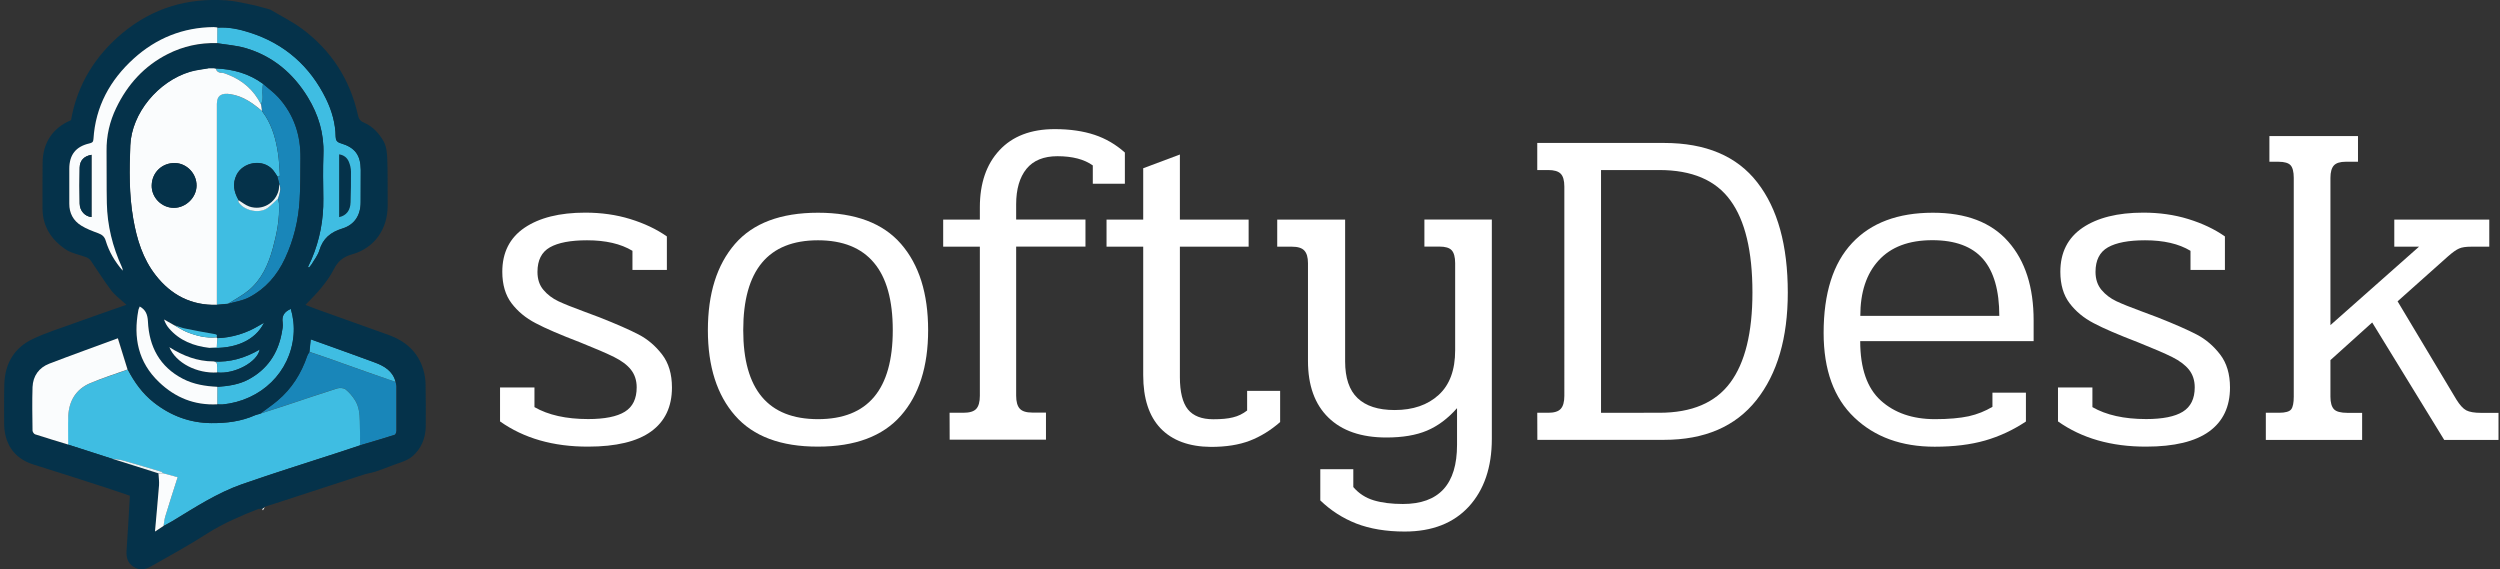
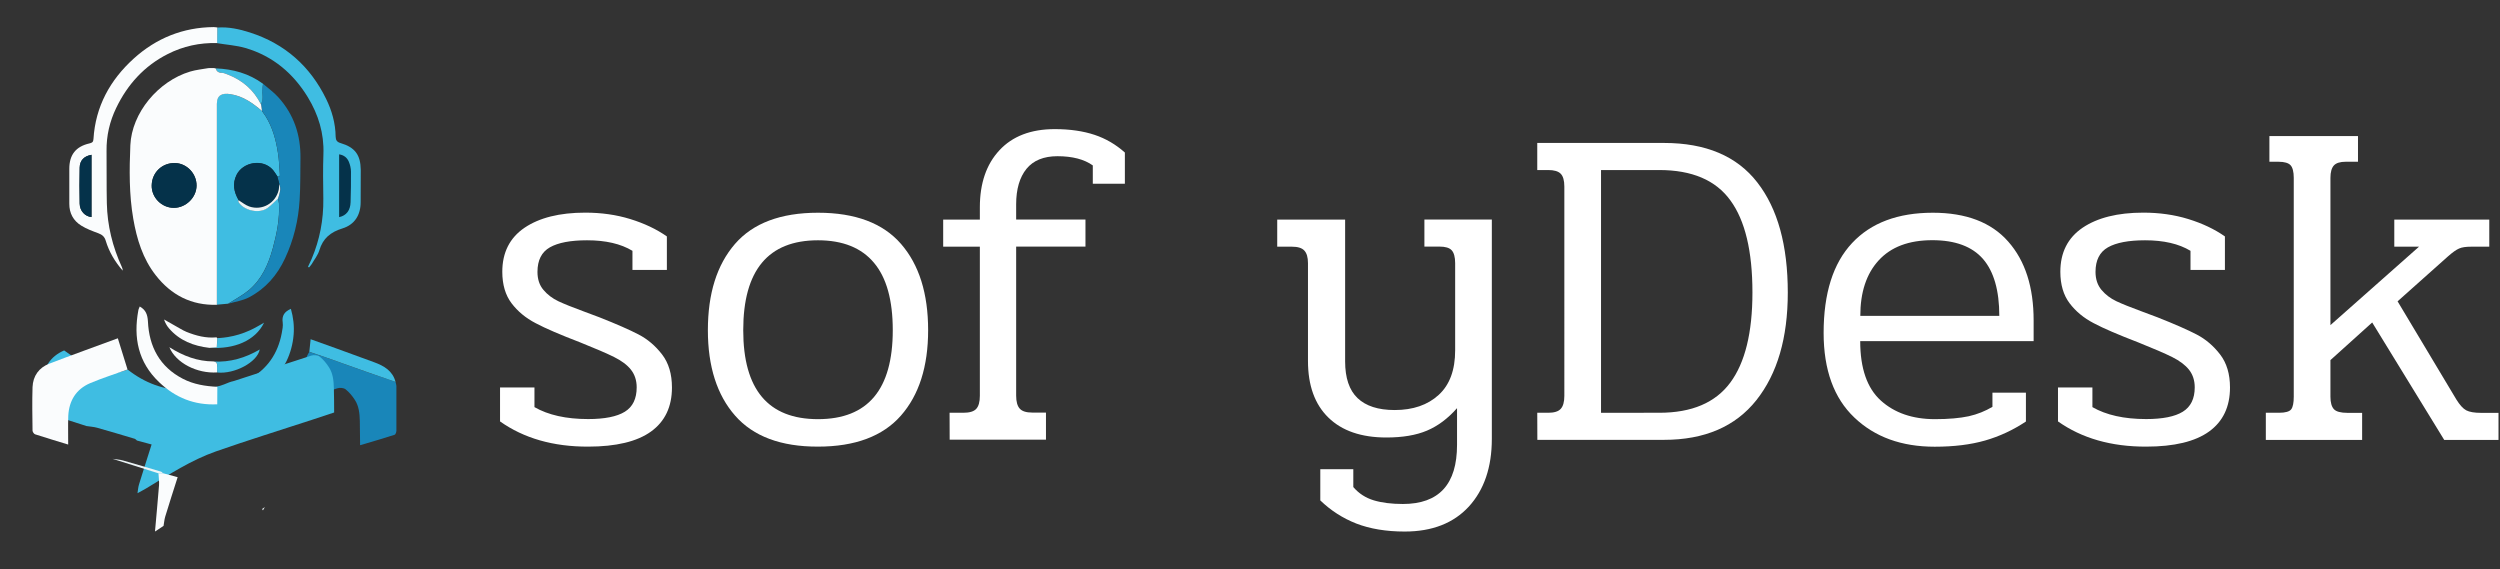
<svg xmlns="http://www.w3.org/2000/svg" version="1.1" id="Layer_1" x="0px" y="0px" viewBox="0 0 2658.3 605.3" style="enable-background:new 0 0 2658.3 605.3;" xml:space="preserve">
  <rect x="0" y="0" width="2658.3" height="605.3" fill="#333333" stroke="none" />
  <style type="text/css">
	.st0{fill:#1986B9;}
	.st1{fill:#3FBDE2;}
	.st2{fill:#05324A;}
	.st3{fill:#ECF5F7;}
	.st4{fill:#FAFCFD;}
	.st5{fill:#FFFFFF;}
</style>
  <g>
    <g id="XMLID_00000024718992408214797070000007203244291532868240_">
      <path class="st0" d="M420.6,406.1c0.3,1.6,0.9,3.2,0.9,4.8c0.1,15.7,0.1,31.3,0,47c0,1.5-0.9,4.1-1.9,4.4    c-12.2,3.9-24.4,7.5-36.7,11.1c-0.1-8.6-0.1-17.3-0.3-25.9c-0.2-7.6-0.9-15.4-5.1-22c-2.7-4.3-6.1-8.4-10-11.5    c-2-1.6-6.2-2-8.8-1.1c-18.1,5.7-36,11.8-54,17.8c-9.4,3.1-18.9,6.1-28.3,9.2c6.2-4.6,12.6-8.9,18.5-13.9    c15.2-12.8,25.4-29,31.7-47.7c0.5-1.4,1.5-2.7,2.3-4.1c5.9,2,11.9,3.9,17.8,6c15,5.3,29.9,10.6,44.8,15.9    C401.2,399.5,410.9,402.8,420.6,406.1z" />
      <path class="st1" d="M397.9,385.2c10.4,3.8,19.6,9.1,22.7,20.9c-9.7-3.4-19.4-6.7-29.1-10.1c-15-5.3-29.9-10.6-44.8-15.9    c-5.9-2.1-11.9-4-17.8-6c0.4-4.2,0.9-8.4,1.4-13.4c9.2,3.3,17.9,6.4,26.5,9.5C370.5,375.2,384.2,380.1,397.9,385.2z" />
      <path class="st2" d="M372.8,214.9c-0.3,8.9-4.6,14.5-12.2,16c0-22.1,0-44.2,0-66.8c5.2,0.8,8.5,3.6,10.3,7.8    c1.4,3.3,2.2,7.1,2.3,10.6C373.3,193.2,373.1,204.1,372.8,214.9z" />
-       <path class="st1" d="M135.8,393c7,13.4,15.6,25.5,27.6,34.9c17.9,14.1,38.2,21.8,61.2,22c16.1,0.1,31.7-1.8,46.6-8.4    c1.6-0.7,3.5-1,5.2-1.5c9.4-3.1,18.9-6.1,28.3-9.2c18-6,35.9-12.1,54-17.8c2.6-0.8,6.8-0.5,8.8,1.1c3.9,3.1,7.3,7.2,10,11.5    c4.2,6.6,4.9,14.3,5.1,22c0.3,8.6,0.2,17.3,0.3,25.9c-7.9,2.6-15.7,5.2-23.6,7.8c-34,11.1-68.1,21.7-101.9,33.5    c-26.5,9.3-50.1,24.7-74,39.2c-3.1,1.9-6.4,3.5-9.6,5.3c0.5-3.2,0.7-6.5,1.7-9.6c4.2-13.8,8.7-27.5,13.3-42.2    c-5.5-1.5-10.6-2.8-15.6-4.2c-0.7-0.6-1.4-1.5-2.2-1.8c-13.4-4-26.7-8-40.2-11.8c-3.6-1-7.5-1.2-11.3-1.8    c-15.7-5.1-31.4-10.1-47.2-15.2c0-10.1-0.4-20.3,0.2-30.4c0.8-16.1,8.4-28.4,23.3-34.8C109,402.1,122.5,397.8,135.8,393z" />
+       <path class="st1" d="M135.8,393c17.9,14.1,38.2,21.8,61.2,22c16.1,0.1,31.7-1.8,46.6-8.4    c1.6-0.7,3.5-1,5.2-1.5c9.4-3.1,18.9-6.1,28.3-9.2c18-6,35.9-12.1,54-17.8c2.6-0.8,6.8-0.5,8.8,1.1c3.9,3.1,7.3,7.2,10,11.5    c4.2,6.6,4.9,14.3,5.1,22c0.3,8.6,0.2,17.3,0.3,25.9c-7.9,2.6-15.7,5.2-23.6,7.8c-34,11.1-68.1,21.7-101.9,33.5    c-26.5,9.3-50.1,24.7-74,39.2c-3.1,1.9-6.4,3.5-9.6,5.3c0.5-3.2,0.7-6.5,1.7-9.6c4.2-13.8,8.7-27.5,13.3-42.2    c-5.5-1.5-10.6-2.8-15.6-4.2c-0.7-0.6-1.4-1.5-2.2-1.8c-13.4-4-26.7-8-40.2-11.8c-3.6-1-7.5-1.2-11.3-1.8    c-15.7-5.1-31.4-10.1-47.2-15.2c0-10.1-0.4-20.3,0.2-30.4c0.8-16.1,8.4-28.4,23.3-34.8C109,402.1,122.5,397.8,135.8,393z" />
      <path class="st1" d="M231.1,29.3c12-0.9,23.6,1.7,34.8,5.3c36.9,11.9,63.8,35.7,80.8,70.4c6.2,12.6,10,26,10.2,40.3    c0.1,3.9,1.5,5.8,5.4,6.9c15.2,4.5,21.1,12.6,21.3,28.4c0.1,11.3-0.2,22.7-0.1,34c0.1,14-6.4,24.3-19.4,28.3    c-12.6,3.9-20.7,10.5-24.5,23.2c-1.6,5.3-5.4,9.9-8.2,14.8c-0.8,1.3-1.9,2.3-2.8,3.5c-0.4-0.2-0.7-0.5-1.1-0.7    c1.2-2.7,2.6-5.4,3.8-8.2c8.7-20.5,12.8-41.9,12.5-64.2c-0.2-15.8-0.5-31.7,0.1-47.5c0.8-21.9-5.3-41.8-16.5-60.3    c-15.6-25.6-37.4-44-66.6-52.5c-9.7-2.8-20-3.4-30-5.1C231,40.4,231,34.9,231.1,29.3z M372.8,214.9c0.3-10.8,0.5-21.6,0.4-32.4    c0-3.6-0.9-7.3-2.3-10.6c-1.8-4.2-5.1-7-10.3-7.8c0,22.7,0,44.7,0,66.8C368.2,229.3,372.6,223.8,372.8,214.9z" />
      <path class="st1" d="M236.4,430.1c-1.8,0.2-3.6-0.1-5.4-0.2c0-6.2,0-12.4,0.1-18.6c11.5-0.8,22.9-2.3,33.2-7.9    c19.8-10.6,31.2-27.4,35.3-49.2c0.7-3.7,1.5-7.7,1-11.3c-1.1-7.3,2-11.6,8.7-14.5c2.6,9,3.7,18.3,2.9,27.7    C308.9,395.5,277.9,426,236.4,430.1z" />
      <path class="st1" d="M230.5,110.6c0-9.4,5.3-12,14.4-10.5c13.6,2.1,23.7,9.5,33.6,17.9c1.2,1.8,2.5,3.5,3.7,5.3    c7.6,12,11.2,25.4,13.3,39.2c1.2,7.3,1.5,14.8,2,22.2c0.1,1.8,0.4,4.2-2.8,2.5c-1.5-2.2-2.8-4.5-4.5-6.5    c-11-12.6-32.1-8.2-38.7,5.2c-4.6,9.4-2.8,18.3,2.2,26.9c-0.1,0.5-0.5,1.2-0.3,1.6c5.6,9.4,22.1,13.1,31.1,6.6    c4-2.9,7.4-6.6,11-9.9c0.4,1.7,1,3.4,1.1,5.1c0.9,16.3-2.3,32.1-6.5,47.6c-4.7,17.2-11.8,33.4-26,45.1c-6.6,5.4-14.4,9.4-21.6,14    c-4,0.4-8,0.8-12,1.1C230.5,253,230.5,181.8,230.5,110.6z" />
      <path class="st0" d="M279.7,89.1c5.5,4.8,11.5,9,16.3,14.4c16.6,18.3,23.8,40.3,23.5,64.8c-0.2,14.8,0,29.6-0.9,44.4    c-1.3,21.6-6.3,42.3-15.5,62c-8.4,18.1-20.8,32.3-38.4,41.5c-6.7,3.5-14.7,4.6-22.1,6.8c7.2-4.6,15-8.6,21.6-14    c14.2-11.7,21.2-27.9,26-45.1c4.2-15.5,7.4-31.3,6.5-47.6c-0.1-1.7-0.7-3.4-1.1-5.1c1.7-5.1,3.7-10.1,1.4-15.6    c-0.7-2.8-1.5-5.6-2.2-8.4c3.2,1.6,2.9-0.7,2.8-2.5c-0.6-7.4-0.9-14.9-2-22.2c-2.2-13.8-5.7-27.2-13.3-39.2    c-1.2-1.8-2.4-3.5-3.7-5.3c-0.3-2.3-0.7-4.6-1-6.8c0.5-1.9,1.4-3.8,1.4-5.7c0.1-3.1-0.4-6.3-0.3-9.5    C278.7,93.7,279.3,91.4,279.7,89.1z" />
      <path class="st2" d="M251.6,186c6.6-13.5,27.7-17.8,38.7-5.2c1.7,2,3,4.3,4.5,6.5c0.7,2.8,1.5,5.6,2.2,8.4    c-0.2,2.1-0.1,4.2-0.5,6.1c-3.2,14.2-17.6,22.5-31.3,17.8c-4.1-1.4-7.6-4.4-11.4-6.7C248.8,204.2,246.9,195.4,251.6,186z" />
      <path class="st3" d="M281.6,539.2c-0.7,1.2-1.4,2.3-2,3.5c-0.3-0.5-0.6-1-0.9-1.5C279.6,540.6,280.6,539.9,281.6,539.2z" />
      <path class="st1" d="M280.8,343.1c-9.5,19.5-32.1,28.4-58,26.7c2.4-0.2,4.8-0.4,7.8-0.6c0.2-3.3,0.3-6.5,0.5-9.7l0,0    c2.3-0.1,4.5-0.2,6.7-0.5c1.5-0.2,3-0.4,4.4-0.6c8.1-1.3,15.9-3.7,23.4-7.1C271,348.9,276,345.8,280.8,343.1z" />
      <path class="st1" d="M277.6,111.2c-7.6-15.4-19.7-25.9-35.6-32c-2-0.8-4.1-1.7-6.2-1.8c-3.5-0.1-5.5-1.5-6.5-4.7    c18.4,0.7,35.4,5.4,50.4,16.4c-0.4,2.3-0.9,4.6-1,6.9c-0.1,3.2,0.5,6.3,0.3,9.5C278.9,107.4,278.1,109.3,277.6,111.2z" />
      <path class="st4" d="M229.3,72.7c1,3.2,3,4.7,6.5,4.7c2.1,0.1,4.2,1,6.2,1.8c15.9,6.1,28,16.6,35.6,32c0.3,2.3,0.7,4.6,1,6.8    c-9.9-8.4-20-15.8-33.6-17.9c-9.1-1.4-14.4,1.2-14.4,10.5c0,71.2,0,142.3,0,213.5c-27.1,0.8-48.6-10.4-65-31.4    c-13.8-17.6-20.1-38.3-23.9-60.1c-4.5-26-4.2-52.1-3.1-78.2c1.5-34.3,29.5-68.1,63.6-78.3c6.3-1.9,13-2.5,19.6-3.7    c0.2,0,0.5,0,0.7,0c0.8,0,1.6,0,2.4,0c0.9,0,1.8,0,2.8,0C228.1,72.6,228.7,72.6,229.3,72.7z M184.8,221c12.8,0,24-10.9,24.2-23.5    c0.2-12.8-10.3-23.9-22.9-24.2c-13.7-0.3-24.5,10-24.8,23.7C160.9,209.9,171.8,220.9,184.8,221z" />
      <path class="st3" d="M253.7,212.9c3.8,2.3,7.3,5.3,11.4,6.7c13.8,4.7,28.1-3.7,31.3-17.8c0.4-2,0.4-4.1,0.5-6.1    c2.3,5.4,0.3,10.5-1.4,15.6c-3.6,3.3-7,7-11,9.9c-8.9,6.5-25.5,2.8-31.1-6.6C253.3,214.1,253.6,213.4,253.7,212.9z" />
      <path class="st1" d="M237.8,359.1c1.5-0.2,3-0.4,4.4-0.6C240.7,358.7,239.3,358.9,237.8,359.1z" />
      <path class="st1" d="M276.2,371.6c-2.6,13.6-26.9,26.4-45.2,24.5c-0.1-2.3-0.4-4.6-0.1-6.8c0.3-3-0.9-4.6-3.8-4.9    C244.6,385.4,260.8,380.6,276.2,371.6z" />
      <path class="st1" d="M237.8,359.1c-2.2,0.2-4.5,0.4-6.7,0.5l0,0C233.3,359.5,235.6,359.3,237.8,359.1z" />
-       <path class="st2" d="M180.1,369.2c6.8,16.7,29.4,28.2,50.9,26.9c18.3,1.9,42.6-10.9,45.2-24.5c-15.4,9-31.5,13.9-49.1,12.7l0,0    C210.2,384.2,195,378.6,180.1,369.2z M179.6,348.8c11.3,13.3,26.3,19.1,43.2,21c25.9,1.6,48.5-7.2,58-26.7    c-4.8,2.7-9.8,5.9-15.1,8.3c-7.5,3.4-15.3,5.8-23.4,7.1c-1.5,0.2-2.9,0.4-4.4,0.6c-2.2,0.2-4.5,0.4-6.7,0.5    c-0.2-0.3-0.5-0.6-0.8-0.9c1.1-2.8-0.3-3.1-2.8-3.5c-10.5-1.8-20.9-3.8-31.3-5.9c-3.6-0.8-7-2.2-10.6-3.4l0,0    c-3.7-2.1-7.4-4.2-11.1-6.3C175.7,343.1,177.4,346.2,179.6,348.8z M147.1,330c-5.4,29.1-0.3,55.1,22,76.3    c17.4,16.6,37.9,24.7,61.9,23.6c1.8,0.1,3.7,0.4,5.4,0.2c41.5-4,72.4-34.5,75.7-73.9c0.8-9.4-0.3-18.7-2.9-27.7    c-6.7,2.9-9.9,7.1-8.7,14.5c0.6,3.6-0.3,7.6-1,11.3c-4.1,21.8-15.5,38.6-35.3,49.2c-10.3,5.5-21.7,7-33.2,7.9    c-12.7-0.6-25.2-2.6-36.6-8.5c-24.6-12.8-36-34.1-37.2-61c-0.3-7.2-2.3-12.2-8.7-15.9C148.1,327.3,147.3,328.6,147.1,330z     M161,602c-6.2,3.6-12.7,4.9-19.3,0.5c-6.3-4.2-7.6-10.2-7.1-17.4c1.4-19.1,2.3-38.2,3.5-58c-7.7-2.6-15.7-5.4-23.7-8    c-26.3-8.5-52.6-17-78.9-25.2c-21.9-6.8-31-23.7-31.1-43.6c0-14-0.2-28,0.2-42c0.7-22,10.7-38.8,30.8-48.1    c13.6-6.4,28.1-11,42.3-16.1c18.3-6.6,36.6-13,56.7-20c-6-5.6-11.9-9.8-16.2-15.4c-7.7-10.1-14.4-21.1-21.7-31.6    c-1.1-1.5-2.9-2.8-4.6-3.5c-7.2-2.8-15.3-4-21.6-8.1c-15.3-10.1-24.9-24.3-25.1-43.4c-0.2-16.2,0.1-32.3,0.1-48.5    c0-21.6,10.7-37.6,30.2-45.8c6.7-38,25.7-68.5,55-92.9c32-26.4,68.9-37.3,109.9-34.5c9.6,0.6,19.1,3,28.5,4.9    c6.2,1.3,12.3,3.3,18.5,4.9c11.3,6.8,23.3,12.7,33.9,20.5c30.9,23,50.8,53.7,59.2,91.4c0.9,4,2.2,6.5,6.3,8.2    c9.5,4,16.4,11.6,21.2,20.2c3,5.5,3.6,12.7,3.8,19.1c0.6,16.2,0.2,32.3,0.4,48.5c0.2,25.2-13.8,45.7-38,52.4    c-9.6,2.7-15,7.5-19.3,15.9c-3.5,7.1-8.4,13.6-13.4,19.8c-5,6.2-10.8,11.7-16.7,18c3.8,1.5,7.8,3.1,11.9,4.6    c25.4,9.1,50.7,18.2,76.1,27.2c18.4,6.6,31.8,18.2,37.4,37.4c1.4,4.8,2.2,9.9,2.3,14.9c0.3,15,0.3,30,0.2,45    c-0.1,12.7-5,24.2-14.4,32.1c-6.2,5.2-15.4,7.1-23.3,10.3c-5.2,2.1-10.5,4.1-15.8,5.8c-4.4,1.4-9.1,2-13.5,3.5    c-28.7,9.3-57.3,18.7-85.9,28c-0.6,0.2-1.1,0.4-1.7,0.6c-0.4,0.1-0.9,0.3-1.3,0.4c-0.7,0.3-1.5,0.5-2.2,0.8l-0.4-0.1l-0.3,0.2    c-0.6,0.2-1.2,0.4-1.7,0.6c-0.4,0.1-0.9,0.3-1.3,0.4c-0.8,0.3-1.6,0.5-2.3,0.8l-0.4-0.1l-0.3,0.2c-0.6,0.2-1.2,0.4-1.8,0.6    c-0.4,0.1-0.8,0.3-1.2,0.4c-0.8,0.3-1.6,0.5-2.4,0.8l-0.4-0.1l-0.3,0.3c-1,0.7-2,1.3-3,2c-1.4,0.1-2.8,0.2-4.2,0.4    c-18.6,7.3-36.8,15.1-53.8,25.8C201.1,579.7,180.9,590.7,161,602z M141.7,232.7c3.8,21.8,10.1,42.5,23.9,60.1    c16.4,21,37.9,32.2,65,31.4c4-0.4,8-0.8,12-1.1c7.4-2.2,15.4-3.3,22.1-6.8c17.6-9.1,30-23.4,38.4-41.5c9.2-19.7,14.2-40.5,15.5-62    c0.9-14.8,0.8-29.6,0.9-44.4c0.3-24.5-6.9-46.5-23.5-64.8c-4.9-5.3-10.9-9.6-16.3-14.4c-15-11-32-15.7-50.4-16.4    c-0.6-0.1-1.1-0.1-1.7-0.2c-0.9,0-1.9,0-2.8,0c-0.8,0-1.6,0-2.4,0l-0.4-0.2l-0.3,0.3c-6.5,1.2-13.2,1.8-19.6,3.7    c-34,10.2-62.1,44-63.6,78.3C137.5,180.6,137.1,206.7,141.7,232.7z M86.3,239.9c5.6,3.4,11.9,5.8,18.1,8.1c4,1.5,6.6,3.5,7.9,7.9    c3.6,11.9,10,22.4,18.1,31.9c0-1.4-0.4-2.6-0.9-3.8c-10-21.5-15.5-44.2-16-67.9c-0.4-18.5,0-36.9-0.3-55.4    c-0.2-16.1,3.3-31.4,10.3-45.8c12.1-25,29.8-44.6,54.7-57.2c16.5-8.4,34.1-12.1,52.6-11.7c10,1.6,20.3,2.3,30,5.1    c29.2,8.5,50.9,26.9,66.6,52.6c11.2,18.4,17.3,38.3,16.5,60.3c-0.6,15.8-0.3,31.6-0.1,47.5c0.3,22.3-3.8,43.7-12.5,64.2    c-1.2,2.8-2.5,5.5-3.8,8.2c0.4,0.2,0.7,0.5,1.1,0.7c0.9-1.2,2-2.2,2.8-3.5c2.9-4.9,6.6-9.5,8.2-14.8c3.8-12.7,11.9-19.3,24.5-23.2    c13-4,19.5-14.3,19.4-28.3c-0.1-11.3,0.2-22.7,0.1-34c-0.1-15.8-6.1-23.9-21.3-28.4c-3.9-1.2-5.3-3.1-5.4-6.9    c-0.2-14.2-4.1-27.7-10.2-40.3c-17-34.7-43.9-58.5-80.8-70.4c-11.2-3.6-22.8-6.2-34.8-5.3c-1.3-0.1-2.6-0.4-3.9-0.4    c-32.6,0.2-61,11.8-84.9,33.4c-25.2,22.8-40.8,51-42.9,85.6c-0.2,3.2-1.5,4-4.3,4.7c-14.5,3.3-21.4,12.1-21.4,27    c0,12.3,0.1,24.6,0,37C73.5,226.7,77.9,234.7,86.3,239.9z M37.4,461.9c11.7,3.8,23.4,7.3,35.2,10.9c15.7,5.1,31.4,10.1,47.2,15.2    c16.3,5.1,32.5,10.2,48.8,15.4c0.2,4.2,0.9,8.5,0.6,12.7c-1.2,16.2-2.8,32.4-4.3,49.2c3.3-2.2,6.2-4.1,9.1-6    c3.2-1.8,6.4-3.4,9.6-5.3c23.9-14.5,47.4-29.9,74-39.2c33.7-11.8,67.9-22.4,101.9-33.5c7.9-2.6,15.7-5.2,23.6-7.8    c12.2-3.6,24.5-7.2,36.7-11.1c1-0.3,1.9-2.9,1.9-4.4c0.1-15.7,0.1-31.3,0-47c0-1.6-0.6-3.2-0.9-4.8c-3-11.9-12.3-17.1-22.7-20.9    c-13.7-5.1-27.4-10-41.1-14.9c-8.6-3.1-17.3-6.2-26.5-9.5c-0.5,5-0.9,9.2-1.4,13.4c-0.8,1.4-1.8,2.6-2.3,4.1    c-6.4,18.7-16.5,35-31.7,47.7c-5.9,5-12.3,9.3-18.5,13.9c-1.7,0.5-3.6,0.8-5.2,1.5c-14.8,6.6-30.5,8.6-46.6,8.4    c-23-0.2-43.3-7.9-61.2-22c-11.9-9.4-20.6-21.5-27.6-34.9c-3.4-11-6.9-22-10.3-33.2c-23.7,8.8-48.4,17.6-72.9,27    C41.7,391,35.5,399.9,35,411.7c-0.6,15.4-0.2,30.9,0,46.4C34.7,459.4,36.2,461.5,37.4,461.9z" />
      <path class="st4" d="M180.1,369.2c14.9,9.4,30.1,15.1,46.9,15.1l0,0c2.9,0.4,4.1,1.9,3.8,4.9c-0.2,2.2,0.1,4.6,0.1,6.8    C209.5,397.4,187,385.9,180.1,369.2z" />
      <path class="st4" d="M198.3,352.9c10.2,4.1,20.8,6.9,31.9,5.8c0.3,0.3,0.5,0.6,0.8,0.9c-0.2,3.2-0.3,6.4-0.5,9.7    c-2.9,0.2-5.3,0.4-7.8,0.6c-16.9-2-31.9-7.7-43.2-21c-2.2-2.6-3.9-5.7-5.1-9.2c3.7,2.1,7.4,4.2,11.1,6.3l0,0    C189.9,348.3,193.9,351.1,198.3,352.9z" />
      <path class="st1" d="M222.4,72.5c-0.2,0-0.5,0-0.7,0l0.3-0.3L222.4,72.5z" />
-       <path class="st1" d="M198.3,352.9c-4.4-1.8-8.5-4.7-12.7-7.1c3.5,1.1,6.9,2.6,10.6,3.4c10.4,2.2,20.8,4.1,31.3,5.9    c2.5,0.4,3.9,0.7,2.8,3.5C219.1,359.8,208.5,357.1,198.3,352.9z" />
      <path class="st4" d="M173.3,503.2c5,1.4,10.1,2.7,15.6,4.2c-4.7,14.7-9.1,28.4-13.3,42.2c-0.9,3.1-1.1,6.4-1.7,9.6    c-2.9,1.9-5.8,3.8-9.1,6c1.5-16.9,3-33,4.3-49.2c0.3-4.2-0.4-8.4-0.6-12.7C170.1,503.3,171.7,503.3,173.3,503.2z" />
      <path class="st2" d="M184.8,221c-13,0-23.8-11.1-23.5-23.9c0.3-13.7,11.1-24,24.8-23.7c12.6,0.3,23.1,11.3,22.9,24.2    C208.8,210.1,197.6,221,184.8,221z" />
      <path class="st4" d="M148.6,325.9c6.4,3.6,8.3,8.6,8.7,15.9c1.2,26.9,12.6,48.3,37.2,61c11.4,5.9,23.9,7.9,36.6,8.5    c0,6.2,0,12.4-0.1,18.6c-24.1,1.2-44.6-7-61.9-23.6c-22.2-21.2-27.4-47.2-22-76.3C147.3,328.6,148.1,327.3,148.6,325.9z" />
      <path class="st4" d="M113.6,216.1c0.5,23.7,6.1,46.3,16,67.9c0.5,1.1,0.9,2.4,0.9,3.8c-8.2-9.4-14.5-19.9-18.1-31.9    c-1.3-4.4-3.9-6.4-7.9-7.9c-6.2-2.3-12.5-4.6-18.1-8.1c-8.4-5.2-12.8-13.2-12.7-23.4c0.1-12.3,0-24.7,0-37    c0-14.9,6.9-23.7,21.4-27c2.9-0.7,4.1-1.4,4.3-4.7c2.1-34.6,17.7-62.8,42.9-85.6c23.9-21.6,52.3-33.1,84.9-33.4    c1.3,0,2.6,0.3,3.9,0.4c-0.1,5.5-0.1,11-0.2,16.6c-18.5-0.5-36.1,3.3-52.6,11.7c-24.9,12.6-42.7,32.3-54.7,57.2    c-7,14.5-10.5,29.7-10.3,45.8C113.5,179.2,113.2,197.6,113.6,216.1z M84.7,216.6c0.2,7.8,5.8,13.6,12.6,14.2c0-22,0-43.9,0-66.2    c-7.9,1.4-12.4,5.9-12.6,13.6C84.4,191,84.4,203.8,84.7,216.6z" />
      <path class="st3" d="M168.5,503.3c-16.3-5.1-32.5-10.2-48.8-15.4c3.8,0.6,7.7,0.7,11.3,1.8c13.4,3.8,26.8,7.8,40.2,11.8    c0.8,0.2,1.5,1.2,2.2,1.8C171.7,503.3,170.1,503.3,168.5,503.3z" />
      <path class="st2" d="M84.7,178.2c0.2-7.7,4.7-12.2,12.6-13.6c0,22.3,0,44.2,0,66.2c-6.8-0.6-12.4-6.4-12.6-14.2    C84.4,203.8,84.4,191,84.7,178.2z" />
      <path class="st4" d="M72.5,472.7c-11.7-3.6-23.5-7.1-35.2-10.9c-1.2-0.4-2.6-2.5-2.7-3.8c-0.2-15.5-0.5-31,0-46.4    c0.5-11.8,6.7-20.6,17.8-24.9c24.5-9.4,49.1-18.2,72.9-27c3.5,11.2,6.9,22.2,10.3,33.2c-13.3,4.8-26.7,9-39.7,14.5    c-15,6.4-22.5,18.7-23.3,34.8C72.2,452.5,72.6,462.6,72.5,472.7z" />
    </g>
  </g>
  <path class="st4" d="M763.5-381.3" />
  <g>
    <path class="st5" d="M531.7,448.1V412h36.6v20.9c14.6,8.4,33.7,12.7,57.1,12.7c17.5,0,30.6-2.6,39-7.8S677,424,677,411.9   c0-7.5-2.1-13.7-6.1-18.8s-10-9.5-17.8-13.4c-7.8-3.9-19.9-9.1-36.1-15.6c-21.1-8.1-37-14.9-47.5-20.5   c-10.6-5.5-19.1-12.6-25.6-21.2c-6.5-8.6-9.8-19.8-9.8-33.4c0-20.5,7.9-36.1,23.6-46.8c15.8-10.7,37.3-16.1,64.6-16.1   c16.9,0,32.9,2.2,47.8,6.8c14.9,4.6,27.9,10.7,39,18.5V287h-36.6v-20.3c-12.4-7.5-28.5-11.2-48.3-11.2c-17.5,0-30.7,2.5-39.5,7.5   c-8.8,5-13.2,13.7-13.2,26.1c0,7.8,2.1,14.2,6.4,19.2c4.2,5,9.5,9,15.8,12c6.4,3,15.2,6.5,26.6,10.7c9.8,3.6,15.5,5.7,17.1,6.4   c18.2,7.2,32.1,13.3,41.7,18.3c9.6,5,17.9,12.1,24.9,21.2s10.5,20.8,10.5,35.1c0,20.5-7.4,36.1-22.2,46.8   c-14.8,10.7-37.2,16.1-67,16.1C588.2,475,557,466,531.7,448.1z" />
    <path class="st5" d="M781.7,442c-19.3-21.9-29-52.3-29-90.9c0-39,9.6-69.5,28.8-91.7c19.2-22.1,48.6-33.2,88.3-33.2   c39.7,0,69.1,11.1,88.3,33.2c19.2,22.1,28.8,52.7,28.8,91.7c0,38.7-9.7,69-29,90.9c-19.3,21.9-48.7,32.9-88.1,32.9   C830.4,475,801,464,781.7,442z M949.3,351.1c0-31.9-6.6-55.8-20-71.7c-13.3-15.9-33.2-23.9-59.5-23.9c-53,0-79.5,31.9-79.5,95.6   c0,63.1,26.5,94.6,79.5,94.6S949.3,414.2,949.3,351.1z" />
    <path class="st5" d="M1009.7,438.9h14.6c6.5,0,11.1-1.3,13.7-4.1c2.6-2.8,3.9-7.4,3.9-13.9V262.3h-39v-28.8h39v-13.2   c0-25.3,6.9-45.6,20.8-60.5c13.8-14.9,33.4-22.5,58.8-22.5c16.3,0,30.4,2.1,42.4,6.1c12,4,22.7,10.3,32.2,18.8v33.2h-34.1v-19.5   c-9.1-6.5-21.7-9.8-37.6-9.8c-14.6,0-25.6,4.5-32.9,13.4c-7.3,9-11,21.6-11,37.8v16.1h73.7v28.8h-73.7v158.5   c0,6.5,1.3,11.1,3.9,13.9s7,4.1,13.2,4.1h14.6v28.8h-102.4L1009.7,438.9L1009.7,438.9z" />
-     <path class="st5" d="M1234.1,455.5c-12.4-13-18.5-31.9-18.5-56.6V262.3h-39v-28.8h39v-54.6l39-14.6v69.2h73.1v28.8h-73.1v138.6   c0,15.9,2.9,27.4,8.5,34.4c5.7,7,14.7,10.5,27,10.5c8.4,0,15.5-0.6,20.9-2c5.6-1.3,10.6-3.8,15.1-7.3v-20.9h35.1v33.2   c-10.1,8.8-20.8,15.4-32.2,19.8c-11.4,4.4-25.2,6.6-41.4,6.6C1264.4,475,1246.5,468.4,1234.1,455.5z" />
    <path class="st5" d="M1442.2,556.7c-14.5-5.7-27.2-13.9-38.3-24.6v-33.2h35.1v19c5.8,6.8,13.1,11.5,21.7,14.1   c8.6,2.6,19,3.9,31,3.9c38.4,0,57.6-20.9,57.6-62.9v-39c-9.8,11.1-20.4,19-32,23.9c-11.6,4.9-26,7.3-43.1,7.3   c-26.7,0-47.3-7.1-61.7-21.2c-14.5-14.1-21.7-34.2-21.7-60.2v-104c0-6.2-1.3-10.6-3.9-13.4c-2.6-2.8-7-4.1-13.2-4.1h-15.6v-28.8   h72.2v150.8c0,17.5,4.4,30.6,13.2,39c8.8,8.4,21.9,12.7,39.5,12.7c19.5,0,35.1-5.4,46.8-16.1c11.7-10.7,17.5-26.5,17.5-47.4v-92.7   c0-6.5-1.3-11.1-3.7-13.7c-2.4-2.6-6.7-3.9-12.9-3.9h-16.1v-28.8h71.7v233.2c0,30.3-8.2,54.2-24.4,72c-16.3,17.7-39,26.6-68.3,26.6   C1473.9,565.2,1456.7,562.3,1442.2,556.7z" />
    <path class="st5" d="M1634.6,438.9h11.7c6.2,0,10.6-1.3,13.2-4.1c2.6-2.8,3.9-7.4,3.9-13.9V198.4c0-6.5-1.3-11.1-3.9-13.7   c-2.6-2.6-7-3.9-13.2-3.9h-11.7v-28.8h134.7c44.6,0,77.6,14,99.3,42c21.7,27.9,32.4,67,32.4,117.1c0,48.2-11.1,86.3-33.4,114.4   c-22.3,28.1-55.1,42.2-98.3,42.2h-134.6L1634.6,438.9L1634.6,438.9z M1764.4,438.9c34.5,0,59.6-10.7,75.4-32   c15.8-21.3,23.6-53.3,23.6-95.9c0-43.9-7.8-76.6-23.5-98c-15.6-21.5-40.8-32.2-75.6-32.2h-61.9v258.1L1764.4,438.9L1764.4,438.9z" />
    <path class="st5" d="M1971.8,444c-21.8-20.7-32.7-50.7-32.7-90c0-42.2,10.1-74.1,30.3-95.6c20.1-21.5,48.8-32.2,85.8-32.2   c35.4,0,62.2,10.2,80.2,30.7c18.1,20.5,27,48.4,27,83.9v21.9H1978c0,28.9,7.3,50,21.9,63.2c14.6,13.2,33.8,19.8,57.6,19.8   c14.6,0,26.6-1.1,35.9-3.1c9.3-2.1,17.6-5.5,25.2-10v-15.1h35.6v30.7c-13.7,9.1-28.1,15.8-43.4,20.2c-15.3,4.4-33.2,6.6-53.6,6.6   C2022,475,1993.5,464.7,1971.8,444z M2125.9,335.9c0-27-5.8-47.2-17.3-60.5c-11.6-13.3-29.5-20-53.9-20c-25.1,0-44,7.2-57.1,21.5   s-19.5,34-19.5,59H2125.9z" />
    <path class="st5" d="M2188.3,448.1V412h36.6v20.9c14.6,8.4,33.7,12.7,57.1,12.7c17.5,0,30.6-2.6,39-7.8   c8.4-5.2,12.7-13.8,12.7-25.9c0-7.5-2.1-13.7-6.1-18.8c-4-5-10-9.5-17.8-13.4c-7.8-3.9-19.9-9.1-36.1-15.6   c-21.1-8.1-37-14.9-47.5-20.5c-10.6-5.5-19.1-12.6-25.6-21.2c-6.5-8.6-9.8-19.8-9.8-33.4c0-20.5,7.9-36.1,23.6-46.8   c15.8-10.7,37.3-16.1,64.6-16.1c16.9,0,32.9,2.2,47.8,6.8s27.9,10.7,39,18.5V287h-36.6v-20.3c-12.4-7.5-28.5-11.2-48.3-11.2   c-17.5,0-30.7,2.5-39.5,7.5c-8.8,5-13.2,13.7-13.2,26.1c0,7.8,2.2,14.2,6.4,19.2c4.2,5,9.5,9,15.8,12c6.4,3,15.2,6.5,26.6,10.7   c9.8,3.6,15.5,5.7,17.1,6.4c18.2,7.2,32.1,13.3,41.7,18.3c9.6,5,17.9,12.1,24.9,21.2c7,9.1,10.5,20.8,10.5,35.1   c0,20.5-7.4,36.1-22.2,46.8c-14.8,10.7-37.2,16.1-67,16.1C2244.9,475,2213.6,466,2188.3,448.1z" />
    <path class="st5" d="M2409.3,438.9h14.1c6.8,0,11.1-1.3,12.9-3.7s2.7-6.9,2.7-13.4V189.1c0-6.5-1.2-11-3.4-13.4   c-2.2-2.4-6.5-3.7-12.7-3.7h-9.8v-27.3h94.2V172h-13.2c-5.8,0-10,1.3-12.4,3.9c-2.4,2.6-3.7,7-3.7,13.2v156.6l94.2-83.4h-26.3   v-28.8h101v28.8h-19c-5.8,0-10.2,0.6-13.2,2c-3,1.3-6.8,4-11.7,8.3l-53.6,47.8l62.5,104.4c3.6,5.8,7.1,9.7,10.5,11.5   c3.4,1.8,8.7,2.7,15.8,2.7h18.5v28.8H2599l-76.6-124.9l-44.4,40v39c0,6.2,1.3,10.6,3.7,13.2c2.4,2.6,7.3,3.9,14.4,3.9h15.6v28.8   h-102.4V438.9z" />
  </g>
</svg>